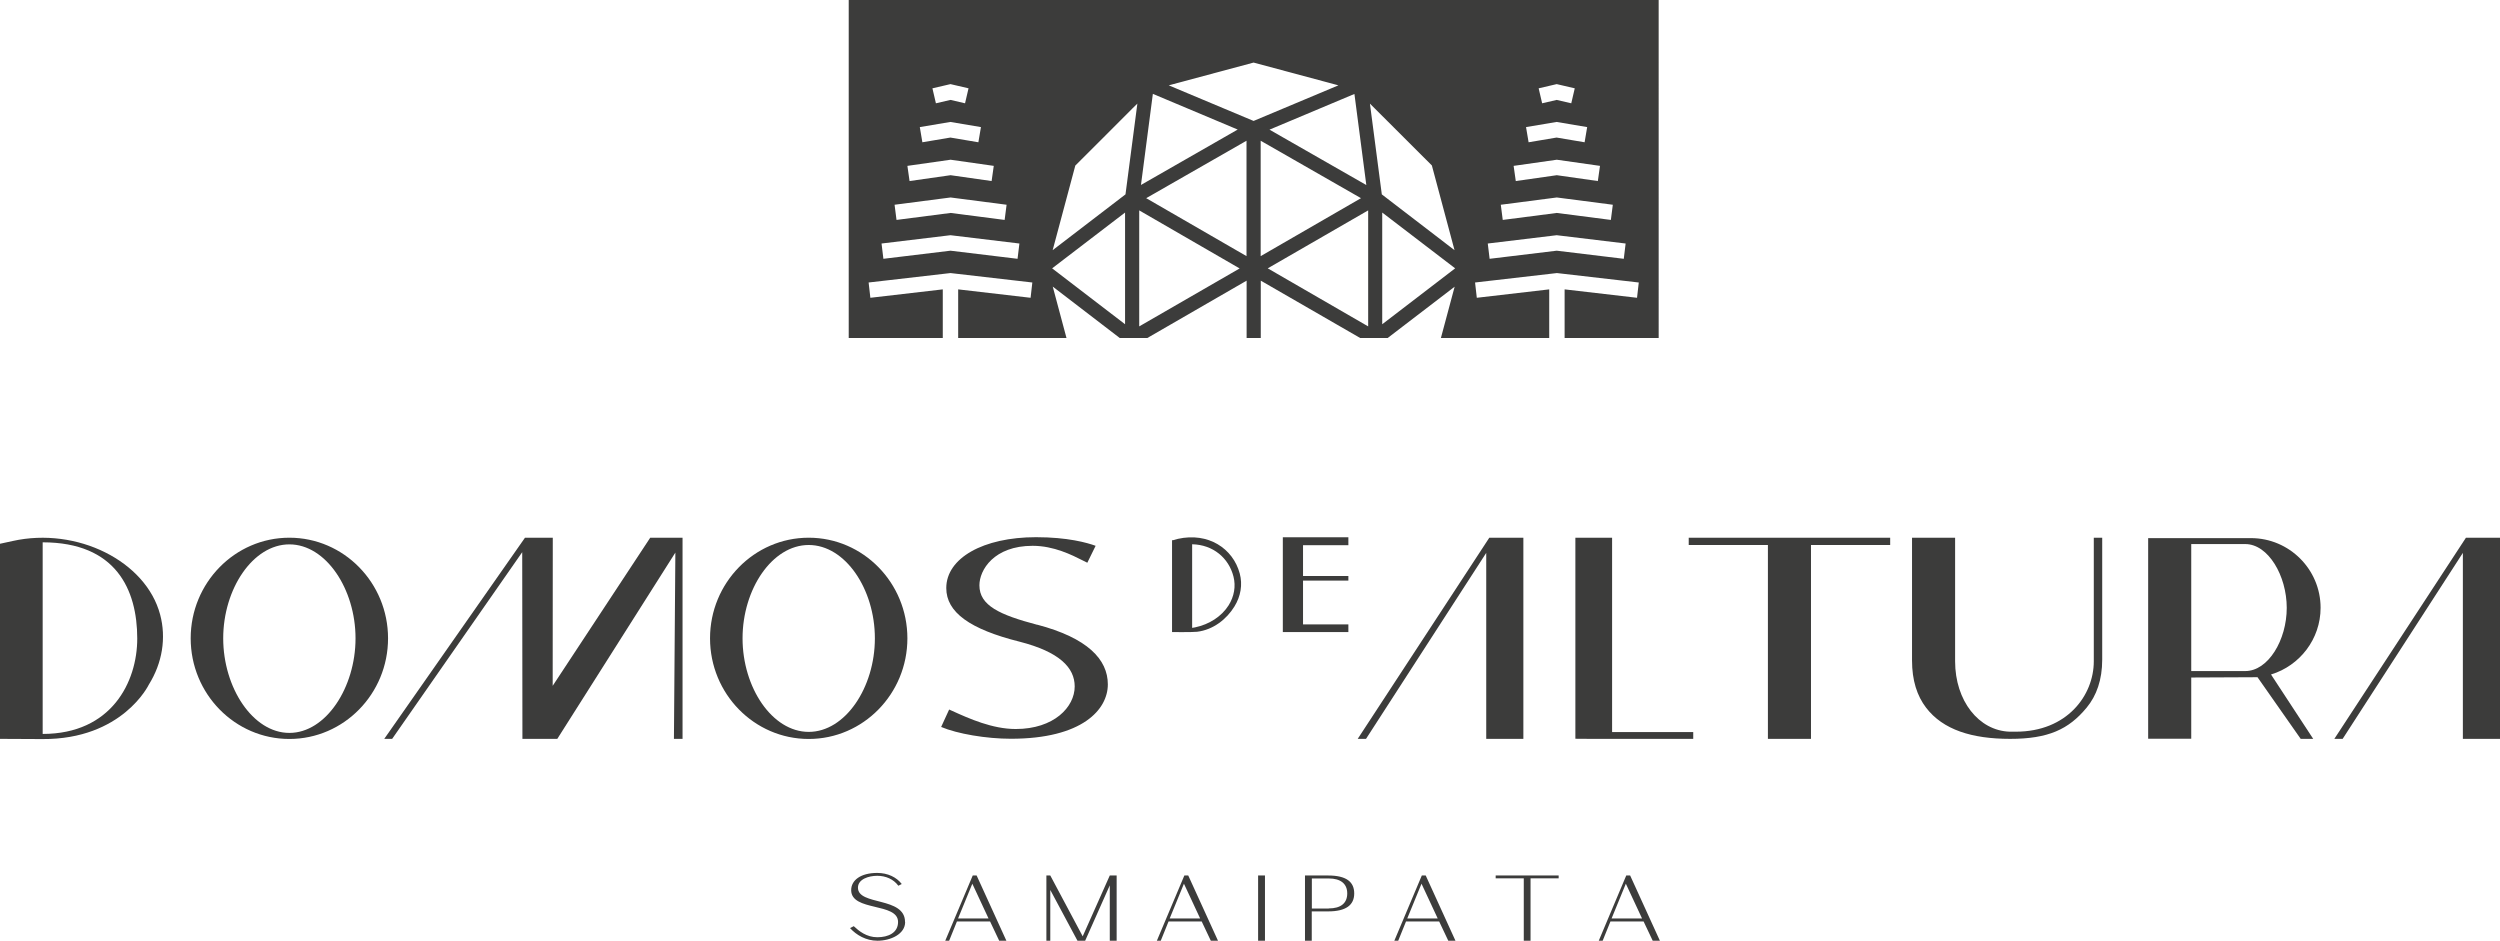
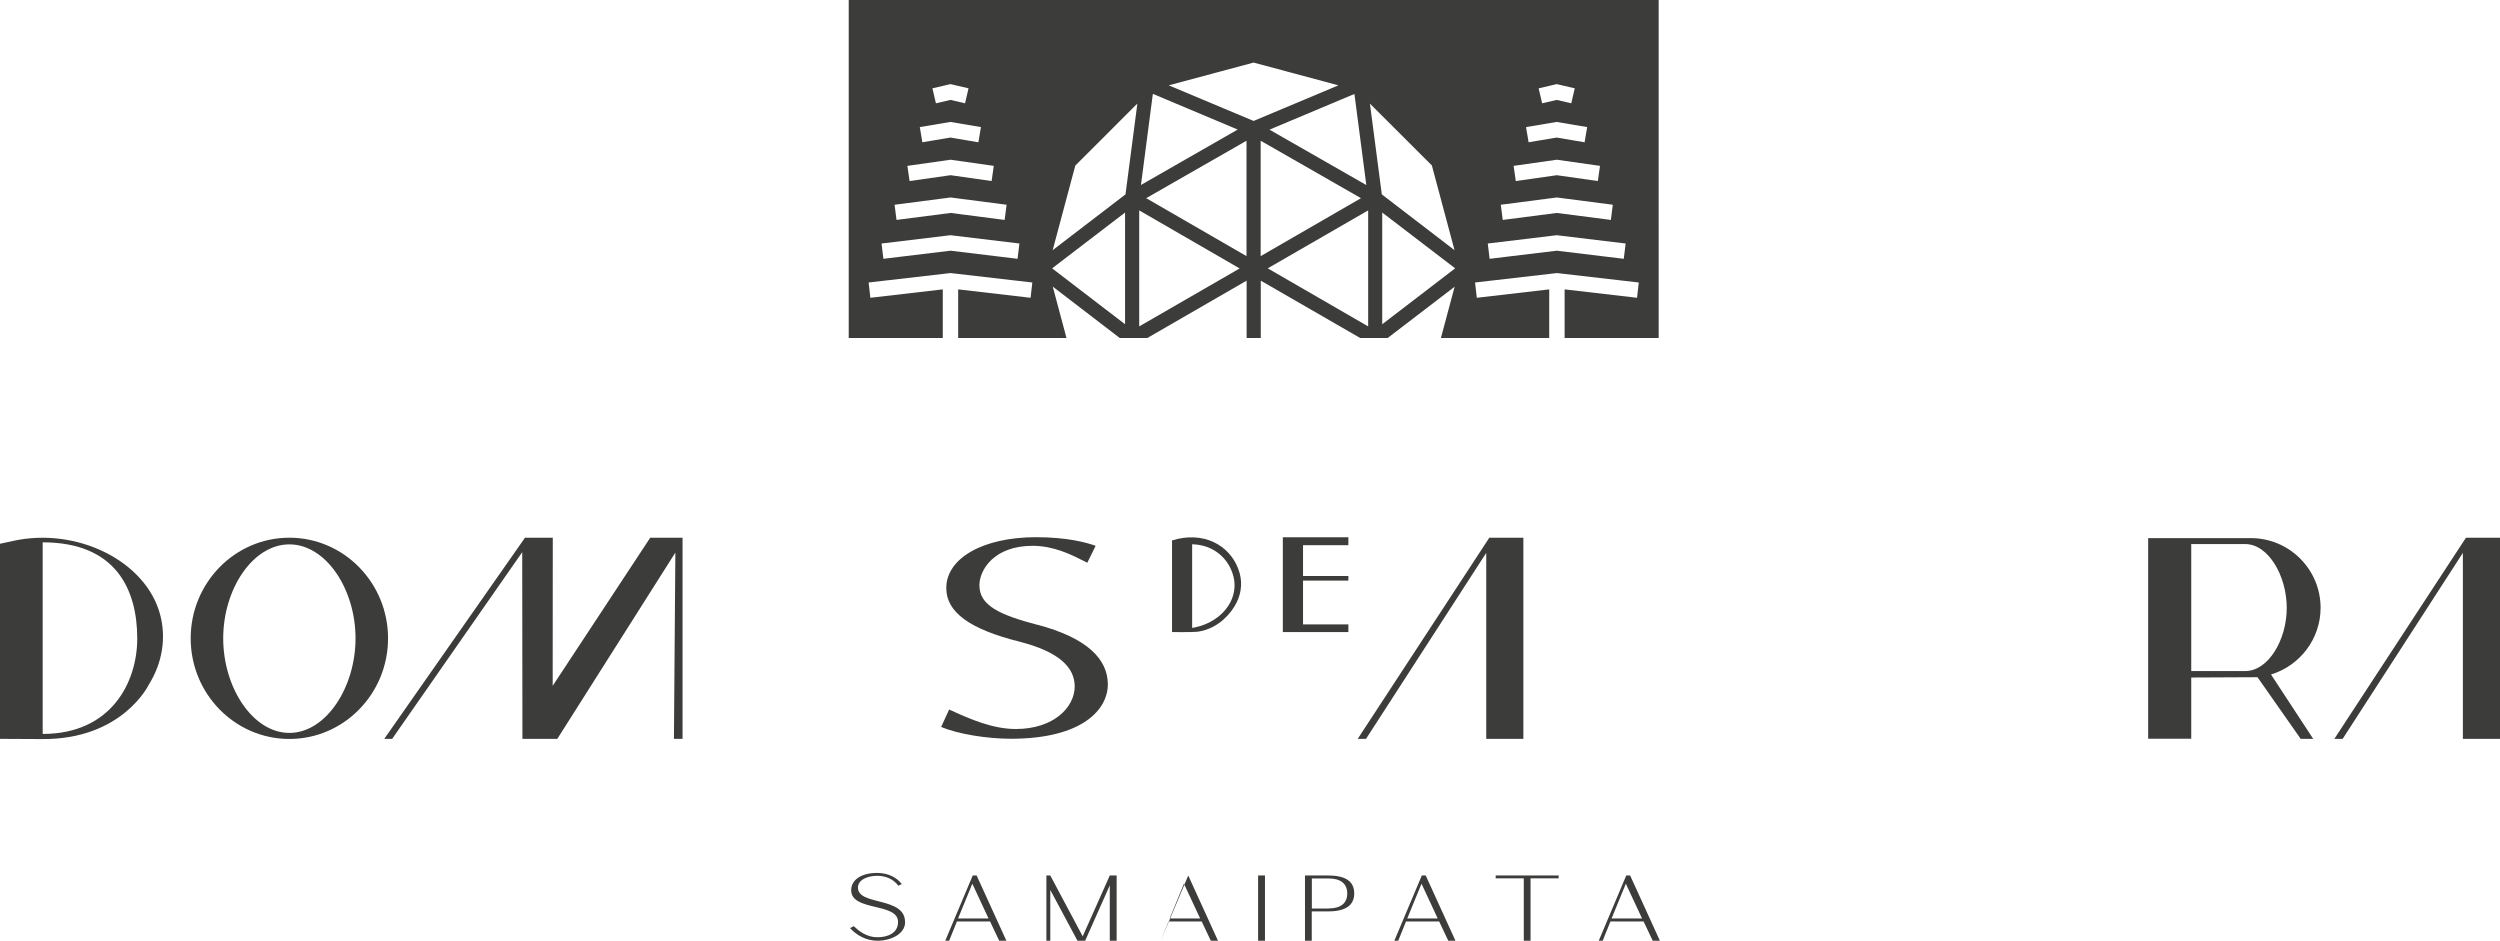
<svg xmlns="http://www.w3.org/2000/svg" id="Capa_2" viewBox="0 0 243.72 91.71">
  <defs>
    <style> .cls-1 { fill: #3c3c3b; } </style>
  </defs>
  <g id="LOGOS">
    <g>
      <g>
        <path class="cls-1" d="M88.24,89.89c0,1.17-1.41,1.82-2.7,1.82-1.11,0-2.05-.55-2.67-1.23l.36-.19c.49.46,1.24,1.08,2.3,1.08s2.02-.43,2.02-1.49c0-1.92-4.57-1-4.57-3.1,0-.98.94-1.68,2.54-1.68,1.02,0,1.89.42,2.39,1.08l-.33.17c-.48-.65-1.24-.97-2.06-.97s-1.88.32-1.88,1.16c0,1.77,4.59.85,4.59,3.34Z" />
        <path class="cls-1" d="M95.21,85.35l2.9,6.36h-.7l-.89-1.88h-3.23l-.76,1.88h-.38l2.68-6.36h.39ZM93.4,89.54h2.97l-1.58-3.39-1.39,3.39Z" />
        <path class="cls-1" d="M108.86,85.35v6.36h-.67v-5.4l-2.4,5.4h-.75l-2.65-4.95v4.95h-.38v-6.36h.38l3.16,5.93,2.64-5.93h.67Z" />
-         <path class="cls-1" d="M115.84,85.35l2.9,6.36h-.7l-.89-1.88h-3.23l-.76,1.88h-.38l2.68-6.36h.38ZM114.03,89.54h2.97l-1.58-3.39-1.39,3.39Z" />
+         <path class="cls-1" d="M115.84,85.35l2.9,6.36h-.7l-.89-1.88h-3.23l-.76,1.88h-.38h.38ZM114.03,89.54h2.97l-1.58-3.39-1.39,3.39Z" />
        <path class="cls-1" d="M122.65,85.35h.67v6.36h-.67v-6.36Z" />
        <path class="cls-1" d="M127.89,91.71h-.67v-6.36h2.26c1.77,0,2.54.62,2.54,1.75s-.8,1.75-2.54,1.75h-1.6v2.86ZM129.54,88.56c1.17,0,1.8-.51,1.8-1.46s-.65-1.46-1.8-1.46h-1.65v2.93h1.65Z" />
        <path class="cls-1" d="M138.99,85.35l2.9,6.36h-.7l-.89-1.88h-3.23l-.76,1.88h-.38l2.68-6.36h.39ZM137.19,89.54h2.97l-1.58-3.39-1.39,3.39Z" />
        <path class="cls-1" d="M151.95,85.35v.28h-2.74v6.08h-.66v-6.08h-2.74v-.28h6.14Z" />
        <path class="cls-1" d="M158.92,85.35l2.9,6.36h-.7l-.89-1.88h-3.23l-.76,1.88h-.38l2.68-6.36h.38ZM157.11,89.54h2.97l-1.58-3.39-1.39,3.39Z" />
      </g>
      <g>
        <path class="cls-1" d="M82.74,0v32.95h9.17v-4.74l-7.06.82-.17-1.49,7.98-.92,7.98.92-.17,1.49-7.06-.82v4.74h10.56l-1.34-5.01c.89.69,4.83,3.71,6.53,5.01h2.69l9.68-5.59v5.59h1.38v-5.59l9.69,5.59h2.68l6.53-5-1.34,5h10.56v-4.74l-7.06.82-.17-1.49,7.98-.92,7.98.92-.17,1.49-7.06-.82v4.74h9.17V0h-78.94ZM92.66,8.2l1.76.41-.34,1.46-1.42-.33-1.42.33-.34-1.46,1.76-.41ZM92.66,11.89l2.97.5-.25,1.48-2.73-.46-2.73.46-.25-1.48,2.97-.5ZM92.66,15.57l4.22.6-.21,1.48-4-.57-4,.57-.21-1.48,4.22-.6ZM92.66,19.25l5.47.71-.19,1.48-5.27-.68-5.27.68-.19-1.48,5.47-.71ZM99.2,25.23l-6.54-.79-6.54.79-.18-1.49,6.72-.81,6.72.81-.18,1.49ZM133.2,18.04l-9.44-5.4,8.28-3.48,1.16,8.88ZM112.39,9.15l8.27,3.48c-2.78,1.59-6.56,3.76-9.34,5.35l-.09.05c.3-2.3.86-6.62,1.16-8.88ZM109.68,31.61l-7.11-5.45c1.5-1.15,5.56-4.26,7.11-5.44v10.89ZM109.72,18.95c-1.13.86-6.08,4.65-7.1,5.44l.09-.33,2.12-7.92c.8-.78,4.72-4.72,5.59-5.59l.46-.45c-.3,2.29-.86,6.57-1.16,8.86ZM111.06,31.82v-11.31c2.76,1.59,7.03,4.06,9.79,5.66-2.65,1.53-9.79,5.65-9.79,5.65ZM121.52,24.97c-2.06-1.2-7.64-4.41-9.78-5.65,1.58-.91,9.78-5.6,9.78-5.6v11.25ZM122.21,11.79l-8.27-3.47,8.27-2.22,8.27,2.22-8.27,3.47ZM122.9,13.72l9.78,5.6-9.78,5.65v-11.25ZM133.38,31.82l-9.79-5.66,9.79-5.65v11.3ZM133.54,10.09l6.05,6.04,2.21,8.26-7.09-5.44-1.16-8.86ZM134.75,31.61v-10.89l7.11,5.44-7.11,5.45ZM151.76,8.2l1.76.41-.34,1.46-1.42-.33-1.42.33-.34-1.46,1.76-.41ZM151.76,11.89l2.97.5-.25,1.48-2.73-.46-2.73.46-.25-1.48,2.97-.5ZM151.76,15.57l4.22.6-.21,1.48-4-.57-4,.57-.21-1.48,4.22-.6ZM151.76,19.25l5.47.71-.19,1.48-5.27-.68-5.27.68-.19-1.48,5.47-.71ZM158.3,25.23l-6.54-.79-6.54.79-.18-1.49,6.72-.81,6.72.81-.18,1.49Z" />
        <g>
          <g>
            <path class="cls-1" d="M133.17,72.03h-.81l12.83-19.61h3.32v19.61s-3.62,0-3.62,0v-18.13s-11.72,18.13-11.72,18.13Z" />
-             <path class="cls-1" d="M157.16,71.37h7.91v.66h-10.01s-1.48-.01-1.48-.01v-19.6h3.58v18.95Z" />
-             <path class="cls-1" d="M164.63,52.42h19.64v.71h-7.72v18.9h-.39s-3.46,0-3.46,0h0s-.35,0-.35,0v-18.9h-7.72v-.71Z" />
-             <path class="cls-1" d="M204.13,52.42h.81v11.89c0,1.96-.55,3.51-1.52,4.68-1.75,2.12-3.75,3.04-7.46,3.04s-6.54-.88-8.19-3.04c-.88-1.15-1.37-2.66-1.37-4.6v-11.97h4.2v12.05c0,3.85,2.31,6.76,5.31,6.86.1,0,.19,0,.29,0,.11,0,.21,0,.32,0,4.99,0,7.6-3.54,7.6-6.86v-12.05Z" />
            <path class="cls-1" d="M221.4,65.76l4.11,6.27h-1.22l-4.21-6.01-6.46.03v5.97h-4.2v-19.56h4.2s5.82,0,5.82,0c3.74,0,6.79,3.05,6.79,6.79,0,3.06-2.04,5.65-4.82,6.5ZM222.93,59.26c0-3.14-1.81-6.22-4.04-6.22h-5.27v12.38h5.27c2.23,0,4.04-3.02,4.04-6.16Z" />
            <path class="cls-1" d="M228.38,72.03h-.81l12.83-19.61h3.32v19.61s-3.62,0-3.62,0v-18.13s-11.72,18.13-11.72,18.13Z" />
          </g>
          <g>
            <path class="cls-1" d="M131.45,61.62h-6.39v-9.24h6.39v.77h-4.42v3c.05,0,3.76,0,4.42,0v.45h-4.42v4.27h4.42v.75Z" />
            <path class="cls-1" d="M120.86,55.91c-.66-2.46-3.08-4.03-6.02-3.38-.16.04-.32.08-.47.13h-.11v8.96s2,.02,2.44-.03c1.59-.19,2.89-1.24,3.64-2.46.62-1,.81-2.14.52-3.22ZM119.77,59.02c-.68,1.07-1.87,1.85-3.26,2.14-.1.02-.19.04-.29.05v-8.15c2.03.04,3.57,1.33,4.03,3.15.24.94.07,1.94-.48,2.81Z" />
          </g>
          <g>
            <path class="cls-1" d="M15.61,59.91c-1.39-5.22-8.12-8.56-14.37-7.17-.34.08-1.24.27-1.24.27v19.02s3.17.02,4.12.02c7.83.05,10.39-5.31,10.39-5.31,1.32-2.12,1.71-4.55,1.1-6.83ZM4.16,71.56v-18.69c7.13,0,9.22,4.59,9.22,9.38,0,4.23-2.51,9.3-9.22,9.3Z" />
            <path class="cls-1" d="M37.83,62.23c0,5.41-4.31,9.81-9.62,9.81s-9.62-4.4-9.62-9.81,4.31-9.81,9.62-9.81,9.62,4.4,9.62,9.81ZM34.66,62.23c0-4.81-2.89-9.16-6.45-9.16s-6.45,4.35-6.45,9.16,2.89,9.22,6.45,9.22,6.45-4.42,6.45-9.22Z" />
-             <path class="cls-1" d="M88.46,62.23c0,5.41-4.31,9.81-9.62,9.81s-9.62-4.4-9.62-9.81,4.31-9.81,9.62-9.81,9.62,4.4,9.62,9.81ZM85.29,62.23c0-4.81-2.89-9.1-6.45-9.1s-6.45,4.3-6.45,9.1,2.89,9.12,6.45,9.12,6.45-4.32,6.45-9.12Z" />
            <path class="cls-1" d="M101.12,60.91c-3.66-.97-5.64-1.87-5.64-3.85,0-1.49,1.41-3.85,5.19-3.85,2.07,0,3.84.9,4.89,1.43.17.08.31.16.44.22l.81-1.65c-.82-.3-2.72-.84-5.81-.84-5.15,0-8.75,2.04-8.75,4.96,0,2.35,2.28,4.01,7.16,5.23,3.86.99,5.36,2.52,5.36,4.36,0,2.01-2.02,4.15-5.75,4.15-2.27,0-4.53-1.01-6.18-1.76l-.31-.14-.78,1.7c1.58.67,4.4,1.15,6.8,1.15,6.98,0,9.45-2.86,9.45-5.3s-1.99-4.53-6.88-5.82Z" />
            <polygon class="cls-1" points="66.54 52.42 66.54 72.03 65.7 72.03 65.84 53.87 54.33 72.03 50.93 72.03 50.91 53.83 38.23 72.03 37.46 72.03 51.18 52.42 53.89 52.42 53.88 66.86 63.39 52.42 66.54 52.42" />
          </g>
        </g>
      </g>
    </g>
  </g>
</svg>